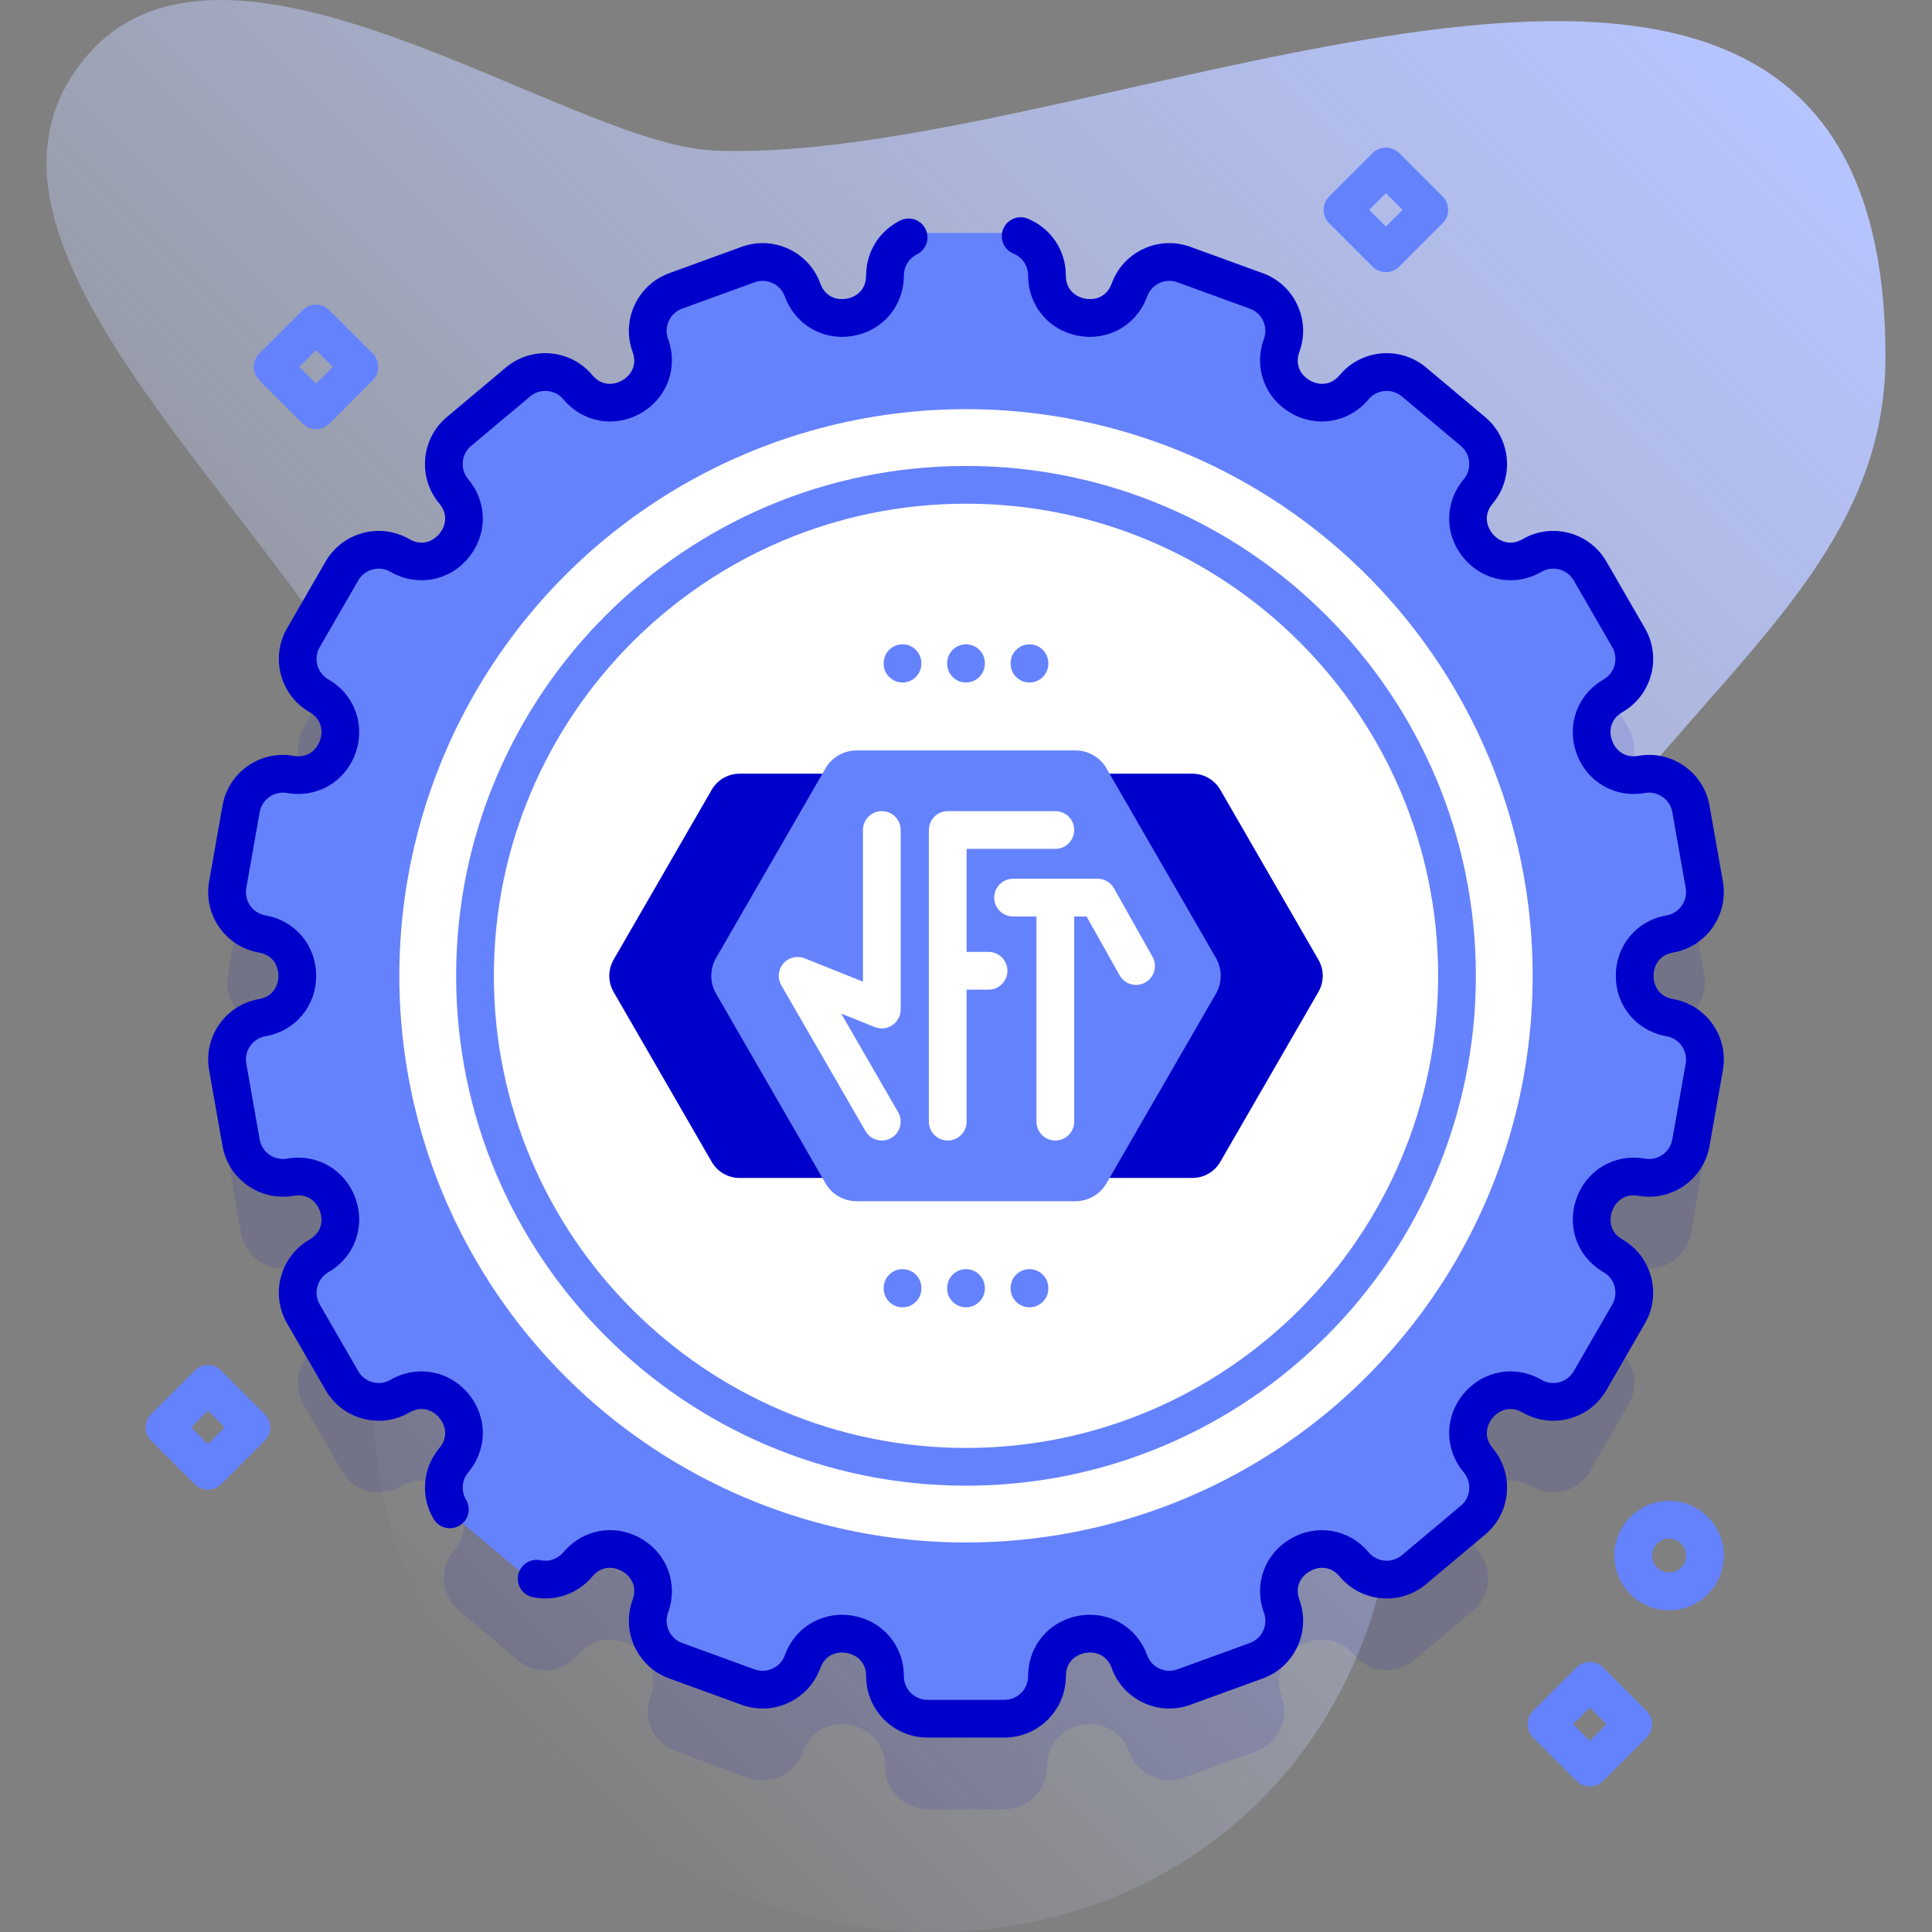
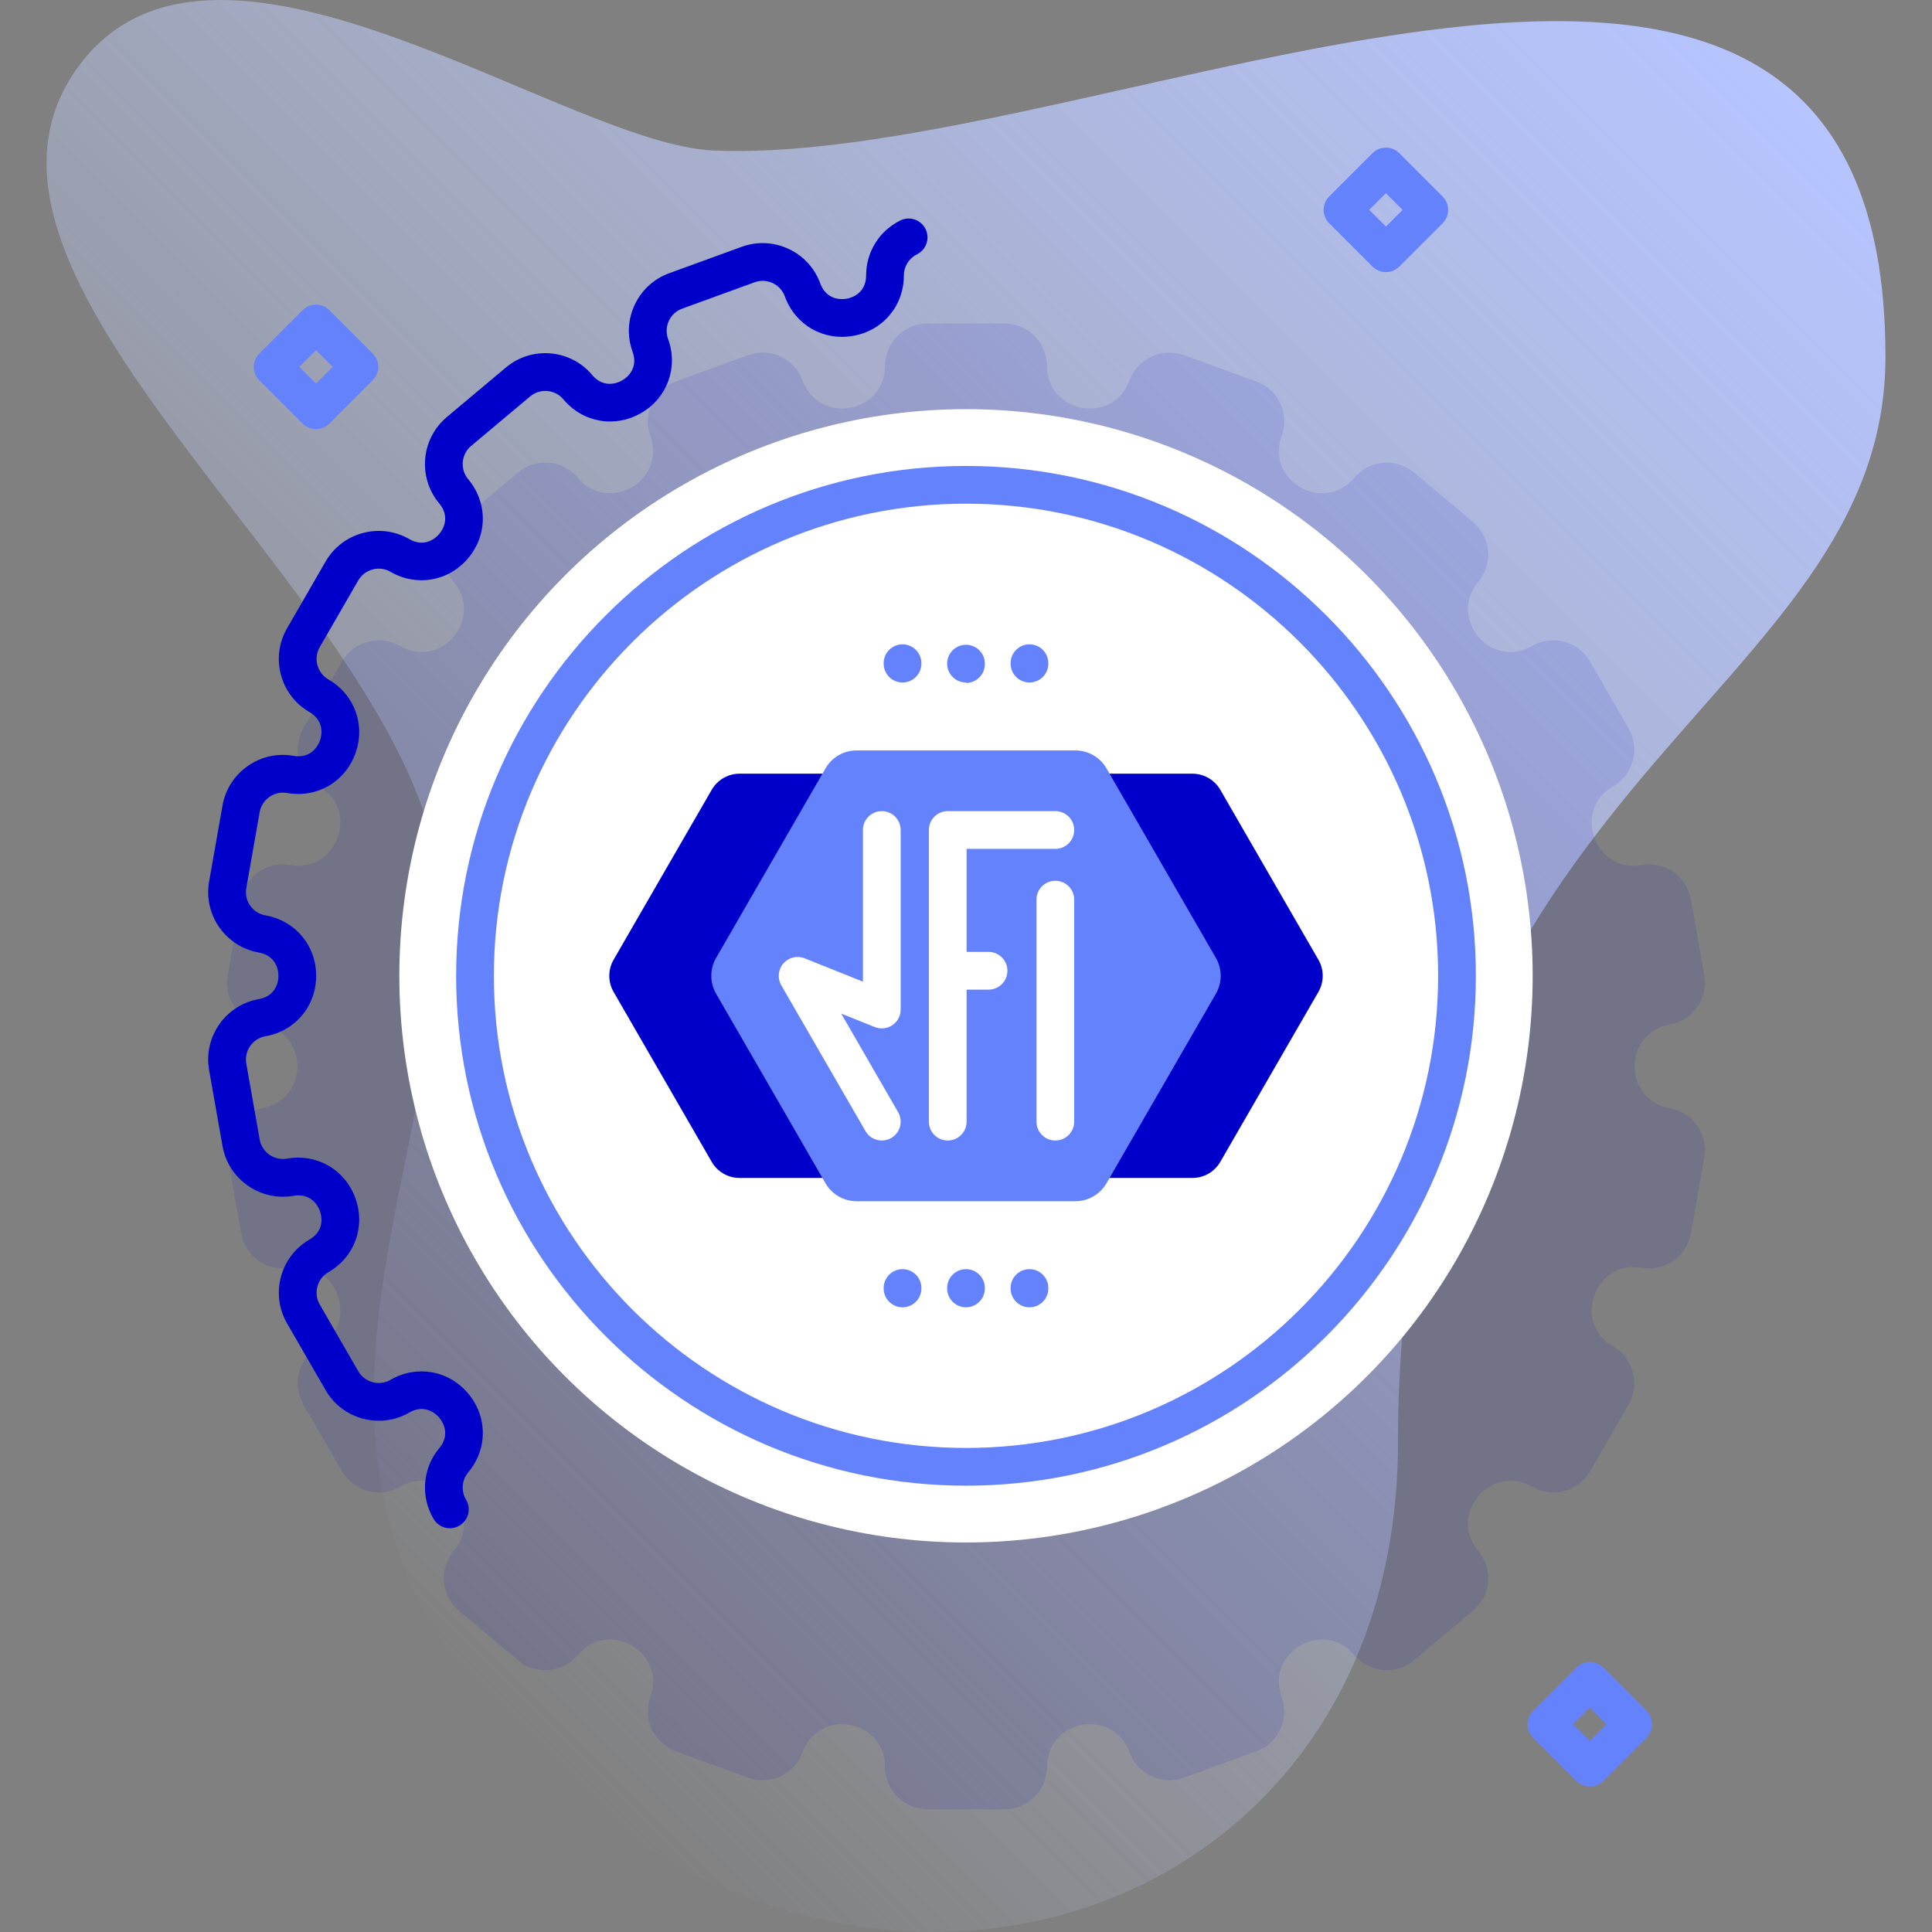
<svg xmlns="http://www.w3.org/2000/svg" id="Capa_1" enable-background="new 0 0 512 512" height="512" viewBox="0 0 512 512" width="512">
  <rect x="0" y="0" width="512" height="512" fill="#808080" stroke="none" />
  <linearGradient id="SVGID_1_" gradientUnits="userSpaceOnUse" x1="50.177" x2="437.72" y1="374.216" y2="-13.327">
    <stop offset="0" stop-color="#d1ddff" stop-opacity="0" />
    <stop offset="1" stop-color="#b6c4ff" />
  </linearGradient>
  <g>
    <g>
      <path d="m499.667 94.538c0-164.017-206.524-50.051-310.671-54.66-39.18-1.734-130.21-70.191-167.066-23.753-47.43 59.761 96.46 149.149 94.978 225.43-1.318 67.856-41.832 133.761 3.629 198.786 84.511 120.881 249.945 80.379 249.945-58.275 0-176.502 129.185-196.877 129.185-287.528z" fill="url(#SVGID_1_)" />
    </g>
    <g>
      <g>
        <path d="m451.654 258.467-3.544-20.101c-1.08-6.125-6.921-10.215-13.046-9.135-12.408 2.188-18.497-14.543-7.586-20.843 5.386-3.11 7.232-9.997 4.122-15.383l-10.205-17.676c-3.11-5.386-9.997-7.232-15.383-4.122-10.911 6.3-22.356-7.34-14.257-16.991 3.998-4.764 3.376-11.868-1.388-15.865l-15.636-13.12c-4.764-3.998-11.868-3.376-15.865 1.388-8.099 9.652-23.518.749-19.209-11.09 2.127-5.844-.886-12.307-6.731-14.434l-19.18-6.981c-5.844-2.127-12.307.886-14.434 6.731v.001c-4.309 11.839-21.844 8.748-21.844-3.852v-.001c0-6.219-5.042-11.261-11.261-11.261h-20.411c-6.219 0-11.261 5.042-11.261 11.261 0 12.599-17.534 15.691-21.844 3.852-2.127-5.844-8.589-8.858-14.434-6.731l-19.18 6.981c-5.844 2.127-8.858 8.589-6.731 14.434v.001c4.309 11.839-11.11 20.742-19.209 11.09-3.998-4.764-11.101-5.386-15.865-1.388l-15.636 13.12c-4.764 3.998-5.386 11.101-1.388 15.865 8.099 9.652-3.346 23.291-14.257 16.991-5.386-3.11-12.274-1.264-15.383 4.122l-10.205 17.676c-3.11 5.386-1.264 12.274 4.122 15.383 10.911 6.3 4.822 23.031-7.586 20.843-6.125-1.08-11.966 3.01-13.046 9.135l-3.544 20.101c-1.08 6.125 3.01 11.966 9.135 13.046 12.408 2.188 12.408 19.993 0 22.181-6.125 1.08-10.215 6.921-9.135 13.046l3.544 20.101c1.08 6.125 6.921 10.215 13.046 9.135 12.408-2.188 18.497 14.543 7.586 20.843-5.386 3.11-7.232 9.997-4.122 15.383l10.205 17.676c3.11 5.386 9.997 7.232 15.383 4.122 10.911-6.3 22.356 7.34 14.257 16.991-3.998 4.764-3.376 11.868 1.388 15.865l15.636 13.12c4.764 3.998 11.868 3.376 15.865-1.388 8.099-9.652 23.518-.749 19.209 11.09-2.127 5.844.886 12.307 6.731 14.434l19.18 6.981c5.844 2.127 12.307-.886 14.434-6.731 4.309-11.839 21.844-8.748 21.844 3.852 0 6.22 5.042 11.261 11.261 11.261h20.411c6.22 0 11.261-5.042 11.261-11.261v-.001c0-12.599 17.534-15.691 21.844-3.852v.001c2.127 5.844 8.589 8.858 14.434 6.731l19.18-6.981c5.844-2.127 8.858-8.589 6.731-14.434-4.309-11.839 11.11-20.742 19.209-11.09 3.998 4.764 11.101 5.386 15.865 1.388l15.636-13.12c4.764-3.998 5.386-11.101 1.388-15.865-8.099-9.652 3.346-23.291 14.257-16.991 5.386 3.11 12.274 1.264 15.383-4.122l10.205-17.676c3.11-5.386 1.264-12.274-4.122-15.383-10.911-6.3-4.822-23.031 7.586-20.843 6.125 1.08 11.966-3.01 13.046-9.135l3.544-20.101c1.08-6.125-3.01-11.966-9.135-13.046-12.408-2.188-12.408-19.993 0-22.181 6.125-1.082 10.215-6.922 9.135-13.047z" fill="#0000cb" opacity=".1" />
        <g>
-           <path d="m451.654 234.467-3.544-20.101c-1.08-6.125-6.921-10.215-13.046-9.135-12.408 2.188-18.497-14.543-7.586-20.843 5.386-3.11 7.232-9.997 4.122-15.383l-10.205-17.676c-3.11-5.386-9.997-7.232-15.383-4.122-10.911 6.3-22.356-7.34-14.257-16.991 3.998-4.764 3.376-11.868-1.388-15.865l-15.636-13.12c-4.764-3.998-11.868-3.376-15.865 1.388-8.099 9.652-23.518.749-19.209-11.09 2.127-5.844-.886-12.307-6.731-14.434l-19.18-6.981c-5.844-2.127-12.307.886-14.434 6.731v.001c-4.309 11.839-21.844 8.748-21.844-3.852v-.001c0-6.219-5.042-11.261-11.261-11.261h-20.411c-6.219 0-11.261 5.042-11.261 11.261 0 12.599-17.534 15.691-21.844 3.852-2.127-5.844-8.589-8.858-14.434-6.731l-19.18 6.981c-5.844 2.127-8.858 8.589-6.731 14.434v.001c4.309 11.839-11.11 20.742-19.209 11.09-3.998-4.764-11.101-5.386-15.865-1.388l-15.636 13.12c-4.764 3.998-5.386 11.101-1.388 15.865 8.099 9.652-3.346 23.291-14.257 16.991-5.386-3.11-12.274-1.264-15.383 4.122l-10.205 17.676c-3.11 5.386-1.264 12.274 4.122 15.383 10.911 6.3 4.822 23.031-7.586 20.843-6.125-1.08-11.966 3.01-13.046 9.135l-3.544 20.101c-1.08 6.125 3.01 11.966 9.135 13.046 12.408 2.188 12.408 19.993 0 22.181-6.125 1.08-10.215 6.921-9.135 13.046l3.544 20.101c1.08 6.125 6.921 10.215 13.046 9.135 12.408-2.188 18.497 14.543 7.586 20.843-5.386 3.11-7.232 9.997-4.122 15.383l10.205 17.676c3.11 5.386 9.997 7.232 15.383 4.122 10.911-6.3 22.356 7.34 14.257 16.991-3.998 4.764-3.376 11.868 1.388 15.865l15.636 13.12c4.764 3.998 11.868 3.376 15.865-1.388 8.099-9.652 23.518-.749 19.209 11.09-2.127 5.844.886 12.307 6.731 14.434l19.18 6.981c5.844 2.127 12.307-.886 14.434-6.731 4.309-11.839 21.844-8.748 21.844 3.852 0 6.22 5.042 11.261 11.261 11.261h20.411c6.22 0 11.261-5.042 11.261-11.261v-.001c0-12.599 17.534-15.691 21.844-3.852v.001c2.127 5.844 8.589 8.858 14.434 6.731l19.18-6.981c5.844-2.127 8.858-8.589 6.731-14.434-4.309-11.839 11.11-20.742 19.209-11.09 3.998 4.764 11.101 5.386 15.865 1.388l15.636-13.12c4.764-3.998 5.386-11.101 1.388-15.865-8.099-9.652 3.346-23.291 14.257-16.991 5.386 3.11 12.274 1.264 15.383-4.122l10.205-17.676c3.11-5.386 1.264-12.274-4.122-15.383-10.911-6.3-4.822-23.031 7.586-20.843 6.125 1.08 11.966-3.01 13.046-9.135l3.544-20.101c1.08-6.125-3.01-11.966-9.135-13.046-12.408-2.188-12.408-19.993 0-22.181 6.125-1.082 10.215-6.922 9.135-13.047z" fill="#6582fd" />
          <g fill="#0000cb">
            <path d="m94.937 153.829c.836-1.449 2.187-2.484 3.802-2.917 1.617-.433 3.305-.211 4.752.625 6.957 4.016 15.422 2.524 20.587-3.629 5.164-6.155 5.164-14.751 0-20.907-2.219-2.644-1.873-6.601.771-8.821l15.636-13.12c2.645-2.218 6.603-1.874 8.822.772 5.164 6.155 13.631 7.647 20.587 3.631 6.958-4.017 9.898-12.095 7.15-19.646-.572-1.572-.498-3.271.209-4.787s1.961-2.666 3.533-3.238l19.18-6.981c1.571-.57 3.27-.497 4.787.209 1.517.707 2.666 1.961 3.238 3.534 2.747 7.549 10.189 11.845 18.104 10.452 7.912-1.395 13.438-7.98 13.438-16.015 0-2.386 1.336-4.532 3.486-5.602 2.473-1.23 3.48-4.231 2.25-6.704-1.23-2.472-4.232-3.479-6.703-2.25-5.572 2.771-9.033 8.349-9.033 14.556 0 3.874-2.673 5.725-5.174 6.166-2.505.442-5.646-.384-6.972-4.025-1.485-4.082-4.472-7.34-8.408-9.176-3.938-1.835-8.354-2.027-12.434-.542l-19.18 6.98c-4.082 1.486-7.341 4.472-9.177 8.409s-2.028 8.353-.542 12.435c1.324 3.64-.554 6.294-2.754 7.564-2.197 1.271-5.437 1.571-7.927-1.397-2.792-3.328-6.713-5.369-11.04-5.748-4.327-.382-8.542.951-11.87 3.743l-15.637 13.12c-6.867 5.764-7.767 16.042-2.003 22.91 2.49 2.967 1.633 6.104 0 8.049-1.632 1.946-4.57 3.337-7.928 1.398-3.763-2.172-8.146-2.749-12.339-1.625-4.196 1.125-7.702 3.815-9.874 7.577l-10.204 17.676c-4.482 7.766-1.812 17.73 5.953 22.213 3.354 1.937 3.621 5.177 2.753 7.563-.869 2.387-3.151 4.7-6.972 4.025-4.274-.754-8.593.202-12.15 2.693-3.559 2.492-5.934 6.219-6.688 10.497l-3.544 20.101c-.755 4.277.202 8.593 2.693 12.151s6.22 5.933 10.497 6.687c3.815.673 5.174 3.627 5.174 6.167s-1.358 5.494-5.174 6.167c-4.277.754-8.006 3.129-10.497 6.687s-3.448 7.874-2.693 12.151l3.544 20.101c1.558 8.83 10.008 14.744 18.838 13.19 3.819-.675 6.103 1.638 6.972 4.025.868 2.387.602 5.627-2.754 7.564-7.765 4.483-10.435 14.448-5.952 22.213l10.206 17.676c2.172 3.762 5.678 6.453 9.874 7.577 4.193 1.125 8.577.547 12.34-1.625 3.354-1.936 6.293-.548 7.927 1.397 1.633 1.946 2.49 5.082 0 8.05-4.442 5.295-5.044 12.845-1.497 18.786.937 1.568 2.596 2.438 4.298 2.438.872 0 1.755-.229 2.559-.708 2.371-1.416 3.146-4.485 1.729-6.856-1.366-2.29-1.137-5.196.571-7.232 5.164-6.154 5.164-14.751 0-20.905-5.163-6.154-13.631-7.646-20.588-3.63-1.448.837-3.137 1.059-4.751.625-1.615-.433-2.966-1.469-3.802-2.917l-10.206-17.675c-1.726-2.99-.697-6.827 2.293-8.553 6.958-4.017 9.897-12.095 7.149-19.645-2.747-7.549-10.191-11.846-18.104-10.453-3.403.603-6.654-1.679-7.254-5.079l-3.544-20.101c-.29-1.647.078-3.309 1.037-4.679.96-1.37 2.395-2.285 4.042-2.575 7.912-1.395 13.438-7.98 13.438-16.014.001-8.034-5.525-14.62-13.438-16.015-1.647-.29-3.082-1.205-4.042-2.574-.959-1.37-1.327-3.032-1.037-4.679l3.544-20.101c.291-1.647 1.205-3.083 2.575-4.042s3.033-1.327 4.679-1.038c7.911 1.394 15.356-2.903 18.104-10.453s-.192-15.627-7.15-19.644c-2.989-1.727-4.018-5.563-2.292-8.553z" />
-             <path d="m443.387 264.769c-3.814-.673-5.174-3.626-5.174-6.166s1.359-5.494 5.174-6.167c4.277-.754 8.006-3.129 10.497-6.687s3.448-7.874 2.693-12.151l-3.544-20.101c-.754-4.278-3.129-8.005-6.688-10.497s-7.878-3.449-12.15-2.693c-3.819.675-6.103-1.638-6.971-4.024-.869-2.387-.602-5.627 2.753-7.564 7.765-4.483 10.435-14.448 5.952-22.213l-10.206-17.676c-2.172-3.762-5.678-6.453-9.874-7.577-4.192-1.124-8.577-.548-12.34 1.625-3.354 1.936-6.294.548-7.927-1.397s-2.49-5.083 0-8.05c5.764-6.868 4.864-17.146-2.004-22.91l-15.635-13.121c-3.328-2.792-7.544-4.123-11.87-3.743-4.327.378-8.248 2.419-11.04 5.747-2.488 2.966-5.726 2.667-7.927 1.398-2.199-1.27-4.078-3.924-2.754-7.564 1.486-4.082 1.294-8.498-.542-12.435s-5.095-6.922-9.177-8.408l-19.18-6.981c-4.08-1.484-8.496-1.293-12.434.543-3.937 1.836-6.923 5.095-8.408 9.176-1.326 3.641-4.469 4.466-6.972 4.025-2.501-.441-5.174-2.293-5.174-6.167 0-6.616-3.957-12.519-10.08-15.039-2.553-1.049-5.476.168-6.526 2.722-1.051 2.554.168 5.476 2.722 6.526 2.359.971 3.885 3.244 3.885 5.791 0 8.034 5.525 14.62 13.438 16.015 7.915 1.393 15.357-2.904 18.104-10.454.572-1.571 1.722-2.826 3.237-3.533 1.517-.706 3.216-.78 4.788-.209l19.18 6.981c1.572.572 2.826 1.722 3.533 3.237s.781 3.216.209 4.788c-2.748 7.55.193 15.628 7.151 19.645 6.956 4.017 15.423 2.523 20.586-3.63 2.221-2.646 6.178-2.991 8.822-.772l15.635 13.12c2.646 2.22 2.991 6.177.772 8.822-5.164 6.154-5.164 14.75 0 20.905 5.164 6.156 13.632 7.647 20.588 3.63 1.449-.836 3.137-1.058 4.751-.625 1.615.433 2.966 1.469 3.802 2.917l10.206 17.676c1.726 2.99.697 6.827-2.293 8.553-6.957 4.017-9.897 12.095-7.149 19.645 2.748 7.549 10.192 11.849 18.104 10.452 3.396-.598 6.654 1.679 7.254 5.079l3.544 20.101c.29 1.647-.078 3.309-1.037 4.679-.96 1.37-2.395 2.284-4.042 2.575-7.912 1.395-13.438 7.98-13.438 16.015 0 8.034 5.525 14.619 13.438 16.014 1.647.291 3.082 1.205 4.042 2.575.959 1.37 1.327 3.032 1.037 4.679l-3.544 20.101c-.6 3.399-3.851 5.678-7.254 5.079-7.913-1.396-15.355 2.902-18.104 10.452-2.748 7.549.192 15.628 7.15 19.645 2.989 1.727 4.018 5.563 2.292 8.553l-10.206 17.676c-.836 1.449-2.187 2.484-3.802 2.917-1.617.434-3.303.212-4.752-.625-6.957-4.017-15.423-2.523-20.587 3.63-5.164 6.154-5.164 14.751 0 20.905 2.219 2.645 1.873 6.602-.771 8.822l-15.636 13.12c-2.644 2.219-6.601 1.875-8.822-.772-5.163-6.153-13.629-7.646-20.586-3.63-6.958 4.017-9.899 12.095-7.151 19.645.572 1.572.498 3.272-.209 4.788s-1.962 2.666-3.533 3.238l-19.18 6.981c-1.572.572-3.271.498-4.787-.209-1.517-.707-2.666-1.962-3.238-3.534-2.747-7.549-10.191-11.85-18.104-10.452-7.912 1.395-13.438 7.981-13.438 16.015 0 3.453-2.809 6.261-6.262 6.261h-20.41c-3.453 0-6.262-2.809-6.262-6.262 0-8.034-5.525-14.619-13.438-16.014-7.907-1.396-15.357 2.903-18.104 10.453-.572 1.571-1.722 2.826-3.237 3.533-1.519.708-3.217.78-4.788.209l-19.18-6.981c-1.571-.572-2.826-1.722-3.533-3.238s-.781-3.216-.209-4.788c2.748-7.55-.192-15.628-7.15-19.645-6.957-4.019-15.425-2.523-20.588 3.63-1.482 1.766-3.807 2.573-6.074 2.105-2.704-.555-5.35 1.182-5.907 3.886-.559 2.704 1.181 5.349 3.886 5.907 5.869 1.213 11.907-.885 15.757-5.471 2.491-2.968 5.729-2.667 7.927-1.398 2.2 1.27 4.078 3.924 2.754 7.564-1.486 4.082-1.294 8.498.542 12.435s5.095 6.923 9.177 8.408l19.18 6.981c4.079 1.485 8.495 1.293 12.434-.543 3.937-1.835 6.923-5.095 8.408-9.176 1.325-3.639 4.464-4.467 6.972-4.025 2.501.441 5.174 2.292 5.174 6.167 0 8.966 7.295 16.261 16.262 16.261h20.41c8.967 0 16.262-7.295 16.262-16.262 0-3.874 2.673-5.725 5.174-6.166 2.498-.438 5.646.384 6.972 4.025 1.485 4.082 4.472 7.34 8.408 9.176 3.938 1.836 8.355 2.028 12.434.542l19.18-6.981c4.082-1.485 7.341-4.472 9.177-8.408s2.028-8.353.542-12.434c-1.324-3.64.555-6.294 2.754-7.564 2.2-1.268 5.438-1.57 7.927 1.398 2.792 3.328 6.713 5.369 11.04 5.747 4.322.381 8.543-.951 11.87-3.743l15.636-13.12c6.868-5.764 7.768-16.042 2.004-22.91-2.49-2.967-1.633-6.104 0-8.049s4.572-3.334 7.928-1.398c3.763 2.172 8.146 2.749 12.339 1.625 4.196-1.125 7.703-3.815 9.874-7.577l10.206-17.676c4.483-7.766 1.812-17.73-5.953-22.213-3.354-1.937-3.621-5.178-2.752-7.564.868-2.386 3.16-4.694 6.971-4.024 8.836 1.562 17.28-4.36 18.838-13.19l3.544-20.101c.755-4.277-.202-8.593-2.693-12.151s-6.225-5.934-10.502-6.688z" />
          </g>
          <circle cx="256" cy="258.603" fill="#fff" r="150.172" />
          <path d="m316.001 205.035h-120.002c-3.048 0-5.865 1.626-7.389 4.266l-26.001 45.036c-1.524 2.64-1.524 5.892 0 8.532l26.001 45.036c1.524 2.64 4.341 4.266 7.389 4.266h120.003c3.048 0 5.865-1.626 7.389-4.266l26.001-45.036c1.524-2.64 1.524-5.892 0-8.532l-26.001-45.036c-1.525-2.639-4.342-4.266-7.39-4.266z" fill="#0000cb" />
          <g>
            <path d="m256 393.722c-74.505 0-135.119-60.614-135.119-135.12 0-74.505 60.614-135.119 135.119-135.119s135.119 60.614 135.119 135.119c0 74.506-60.614 135.12-135.119 135.12zm0-260.239c-68.991 0-125.119 56.128-125.119 125.119s56.128 125.12 125.119 125.12 125.119-56.128 125.119-125.12c0-68.99-56.128-125.119-125.119-125.119z" fill="#6582fd" />
          </g>
          <g>
            <path d="m284.993 198.872h-57.987c-3.399 0-6.539 1.813-8.239 4.757l-28.993 50.218c-1.699 2.943-1.699 6.57 0 9.513l28.993 50.218c1.699 2.943 4.84 4.757 8.239 4.757h57.987c3.399 0 6.539-1.813 8.239-4.757l28.993-50.218c1.699-2.943 1.699-6.57 0-9.513l-28.993-50.218c-1.699-2.944-4.84-4.757-8.239-4.757z" fill="#6582fd" />
            <g>
              <path d="m251.16 302.248c-2.762 0-5-2.239-5-5v-77.29c0-2.761 2.238-5 5-5h28.515c2.762 0 5 2.239 5 5s-2.238 5-5 5h-23.515v72.29c0 2.761-2.238 5-5 5z" fill="#fff" />
            </g>
            <g>
              <path d="m233.693 302.249c-1.729 0-3.409-.897-4.335-2.501l-22.312-38.645c-1.065-1.846-.844-4.164.552-5.774 1.396-1.611 3.659-2.159 5.637-1.367l15.453 6.188v-40.19c0-2.761 2.238-5 5-5s5 2.239 5 5v47.579c0 1.66-.823 3.211-2.197 4.141-1.376.931-3.123 1.118-4.661.501l-8.899-3.563 15.088 26.132c1.381 2.392.562 5.449-1.83 6.83-.788.452-1.648.669-2.496.669z" fill="#fff" />
            </g>
            <g>
              <path d="m261.977 262.262h-10.817c-2.762 0-5-2.239-5-5s2.238-5 5-5h10.816c2.762 0 5 2.239 5 5s-2.238 5-4.999 5z" fill="#fff" />
            </g>
            <g>
              <g>
                <path d="m279.675 302.248c-2.762 0-5-2.239-5-5v-58.833c0-2.761 2.238-5 5-5s5 2.239 5 5v58.833c0 2.761-2.238 5-5 5z" fill="#fff" />
              </g>
              <g>
-                 <path d="m301.068 261.011c-1.749 0-3.446-.918-4.364-2.552l-8.756-15.582h-19.473c-2.762 0-5-2.239-5-5s2.238-5 5-5h22.398c1.808 0 3.474.975 4.359 2.551l10.189 18.133c1.353 2.407.497 5.456-1.91 6.808-.773.435-1.614.642-2.443.642z" fill="#fff" />
-               </g>
+                 </g>
            </g>
          </g>
          <g>
            <g>
              <g>
                <path d="m272.821 346.452c-2.762 0-5-2.239-5-5v-.115c0-2.761 2.238-5 5-5s5 2.239 5 5v.115c0 2.761-2.238 5-5 5z" fill="#6582fd" />
              </g>
              <g>
                <path d="m256 346.452c-2.762 0-5-2.239-5-5v-.115c0-2.761 2.238-5 5-5s5 2.239 5 5v.115c0 2.761-2.238 5-5 5z" fill="#6582fd" />
              </g>
              <g>
                <path d="m239.179 346.452c-2.762 0-5-2.239-5-5v-.115c0-2.761 2.238-5 5-5s5 2.239 5 5v.115c0 2.761-2.239 5-5 5z" fill="#6582fd" />
              </g>
            </g>
            <g>
              <g>
                <path d="m272.821 180.869c-2.762 0-5-2.239-5-5v-.115c0-2.761 2.238-5 5-5s5 2.239 5 5v.115c0 2.761-2.238 5-5 5z" fill="#6582fd" />
              </g>
              <g>
-                 <path d="m256 180.869c-2.762 0-5-2.239-5-5v-.115c0-2.761 2.238-5 5-5s5 2.239 5 5v.115c0 2.761-2.238 5-5 5z" fill="#6582fd" />
+                 <path d="m256 180.869c-2.762 0-5-2.239-5-5c0-2.761 2.238-5 5-5s5 2.239 5 5v.115c0 2.761-2.238 5-5 5z" fill="#6582fd" />
              </g>
              <g>
                <path d="m239.179 180.869c-2.762 0-5-2.239-5-5v-.115c0-2.761 2.238-5 5-5s5 2.239 5 5v.115c0 2.761-2.239 5-5 5z" fill="#6582fd" />
              </g>
            </g>
          </g>
        </g>
      </g>
      <g>
-         <path d="m442.326 426.74c-7.995 0-14.5-6.505-14.5-14.5s6.505-14.5 14.5-14.5 14.5 6.505 14.5 14.5-6.505 14.5-14.5 14.5zm0-19c-2.481 0-4.5 2.019-4.5 4.5s2.019 4.5 4.5 4.5 4.5-2.019 4.5-4.5-2.018-4.5-4.5-4.5z" fill="#6582fd" />
-       </g>
+         </g>
      <g>
        <path d="m367.276 72.116c-1.279 0-2.56-.488-3.535-1.464l-11.5-11.5c-1.953-1.953-1.953-5.119 0-7.071l11.5-11.5c1.951-1.952 5.119-1.952 7.07 0l11.5 11.5c1.953 1.953 1.953 5.119 0 7.071l-11.5 11.5c-.975.976-2.255 1.464-3.535 1.464zm-4.428-16.5 4.429 4.429 4.429-4.429-4.429-4.429z" fill="#6582fd" />
      </g>
      <g>
        <path d="m421.326 473.44c-1.279 0-2.56-.488-3.535-1.464l-11.5-11.5c-1.953-1.953-1.953-5.119 0-7.071l11.5-11.5c1.951-1.952 5.119-1.952 7.07 0l11.5 11.5c1.953 1.953 1.953 5.119 0 7.071l-11.5 11.5c-.975.976-2.256 1.464-3.535 1.464zm-4.429-16.5 4.429 4.429 4.429-4.429-4.429-4.429z" fill="#6582fd" />
      </g>
      <g>
-         <path d="m55.106 394.774c-1.279 0-2.56-.488-3.535-1.464l-11.5-11.5c-1.953-1.953-1.953-5.119 0-7.071l11.5-11.5c1.951-1.952 5.119-1.952 7.07 0l11.5 11.5c1.953 1.953 1.953 5.119 0 7.071l-11.5 11.5c-.975.976-2.255 1.464-3.535 1.464zm-4.428-16.5 4.429 4.429 4.429-4.429-4.429-4.429z" fill="#6582fd" />
-       </g>
+         </g>
      <g>
        <path d="m83.748 113.73c-1.279 0-2.56-.488-3.535-1.464l-11.5-11.5c-1.953-1.953-1.953-5.119 0-7.071l11.5-11.5c1.951-1.952 5.119-1.952 7.07 0l11.5 11.5c1.953 1.953 1.953 5.119 0 7.071l-11.5 11.5c-.975.976-2.256 1.464-3.535 1.464zm-4.429-16.5 4.429 4.429 4.429-4.429-4.429-4.429z" fill="#6582fd" />
      </g>
    </g>
  </g>
</svg>